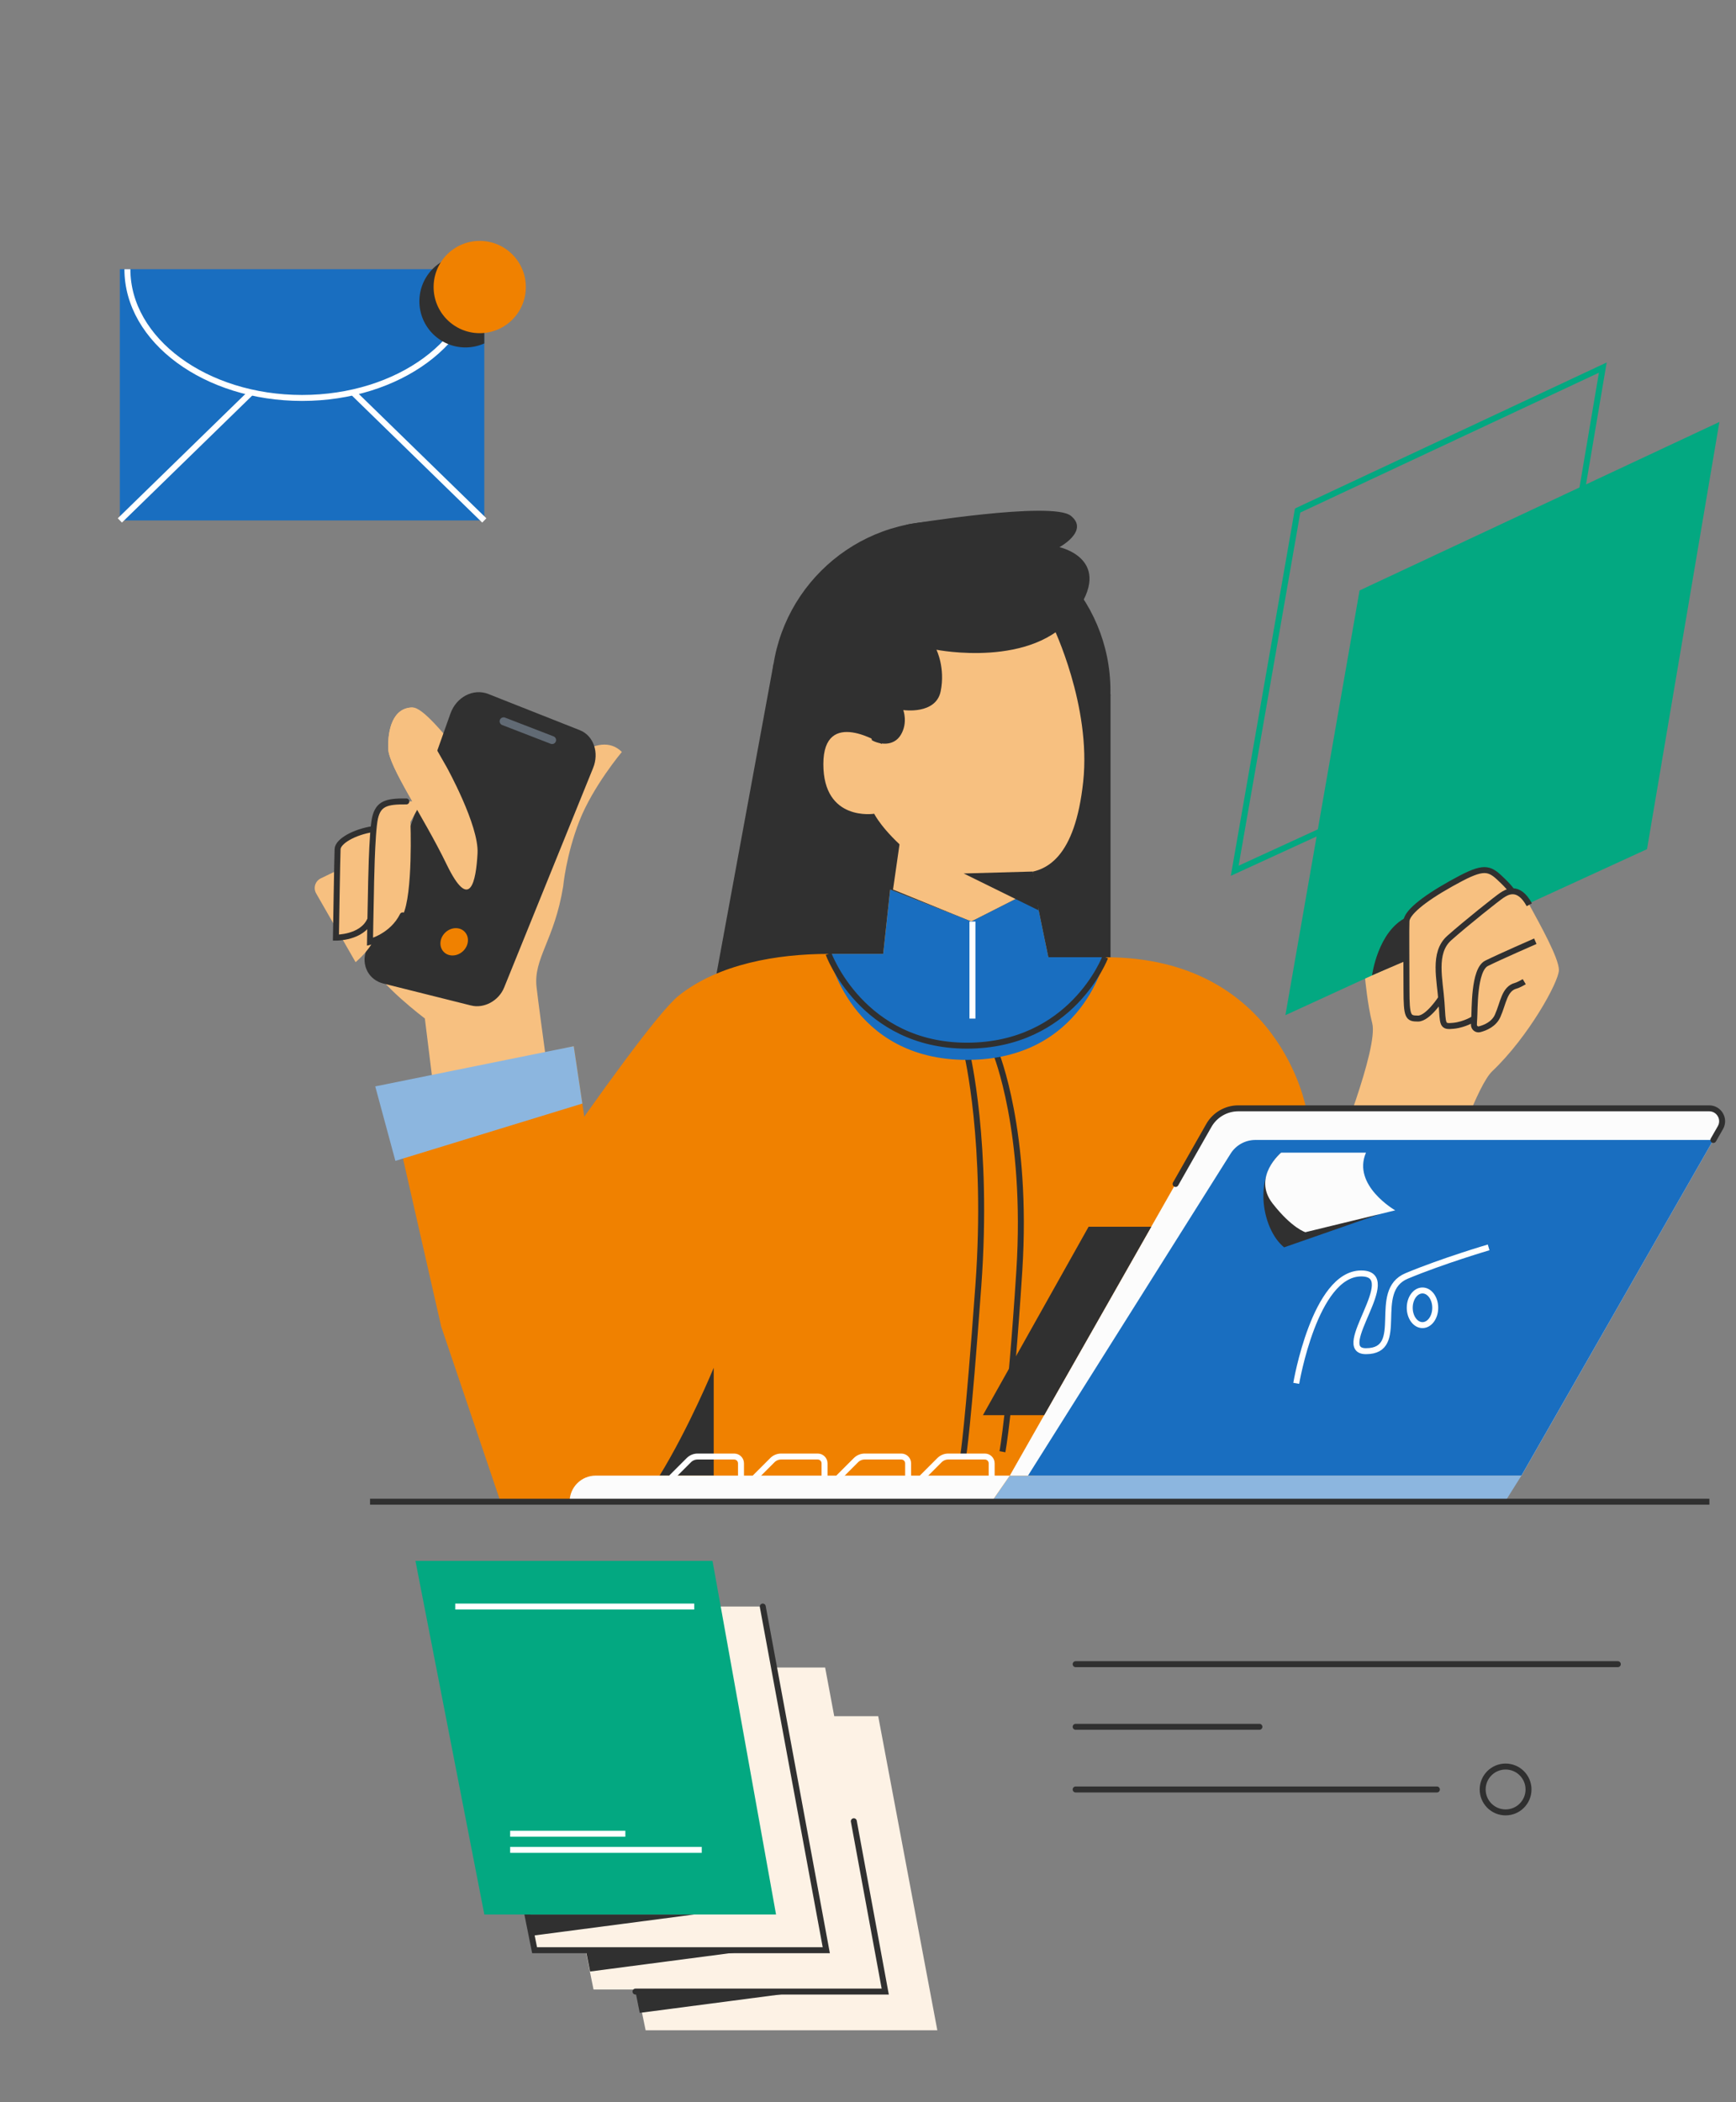
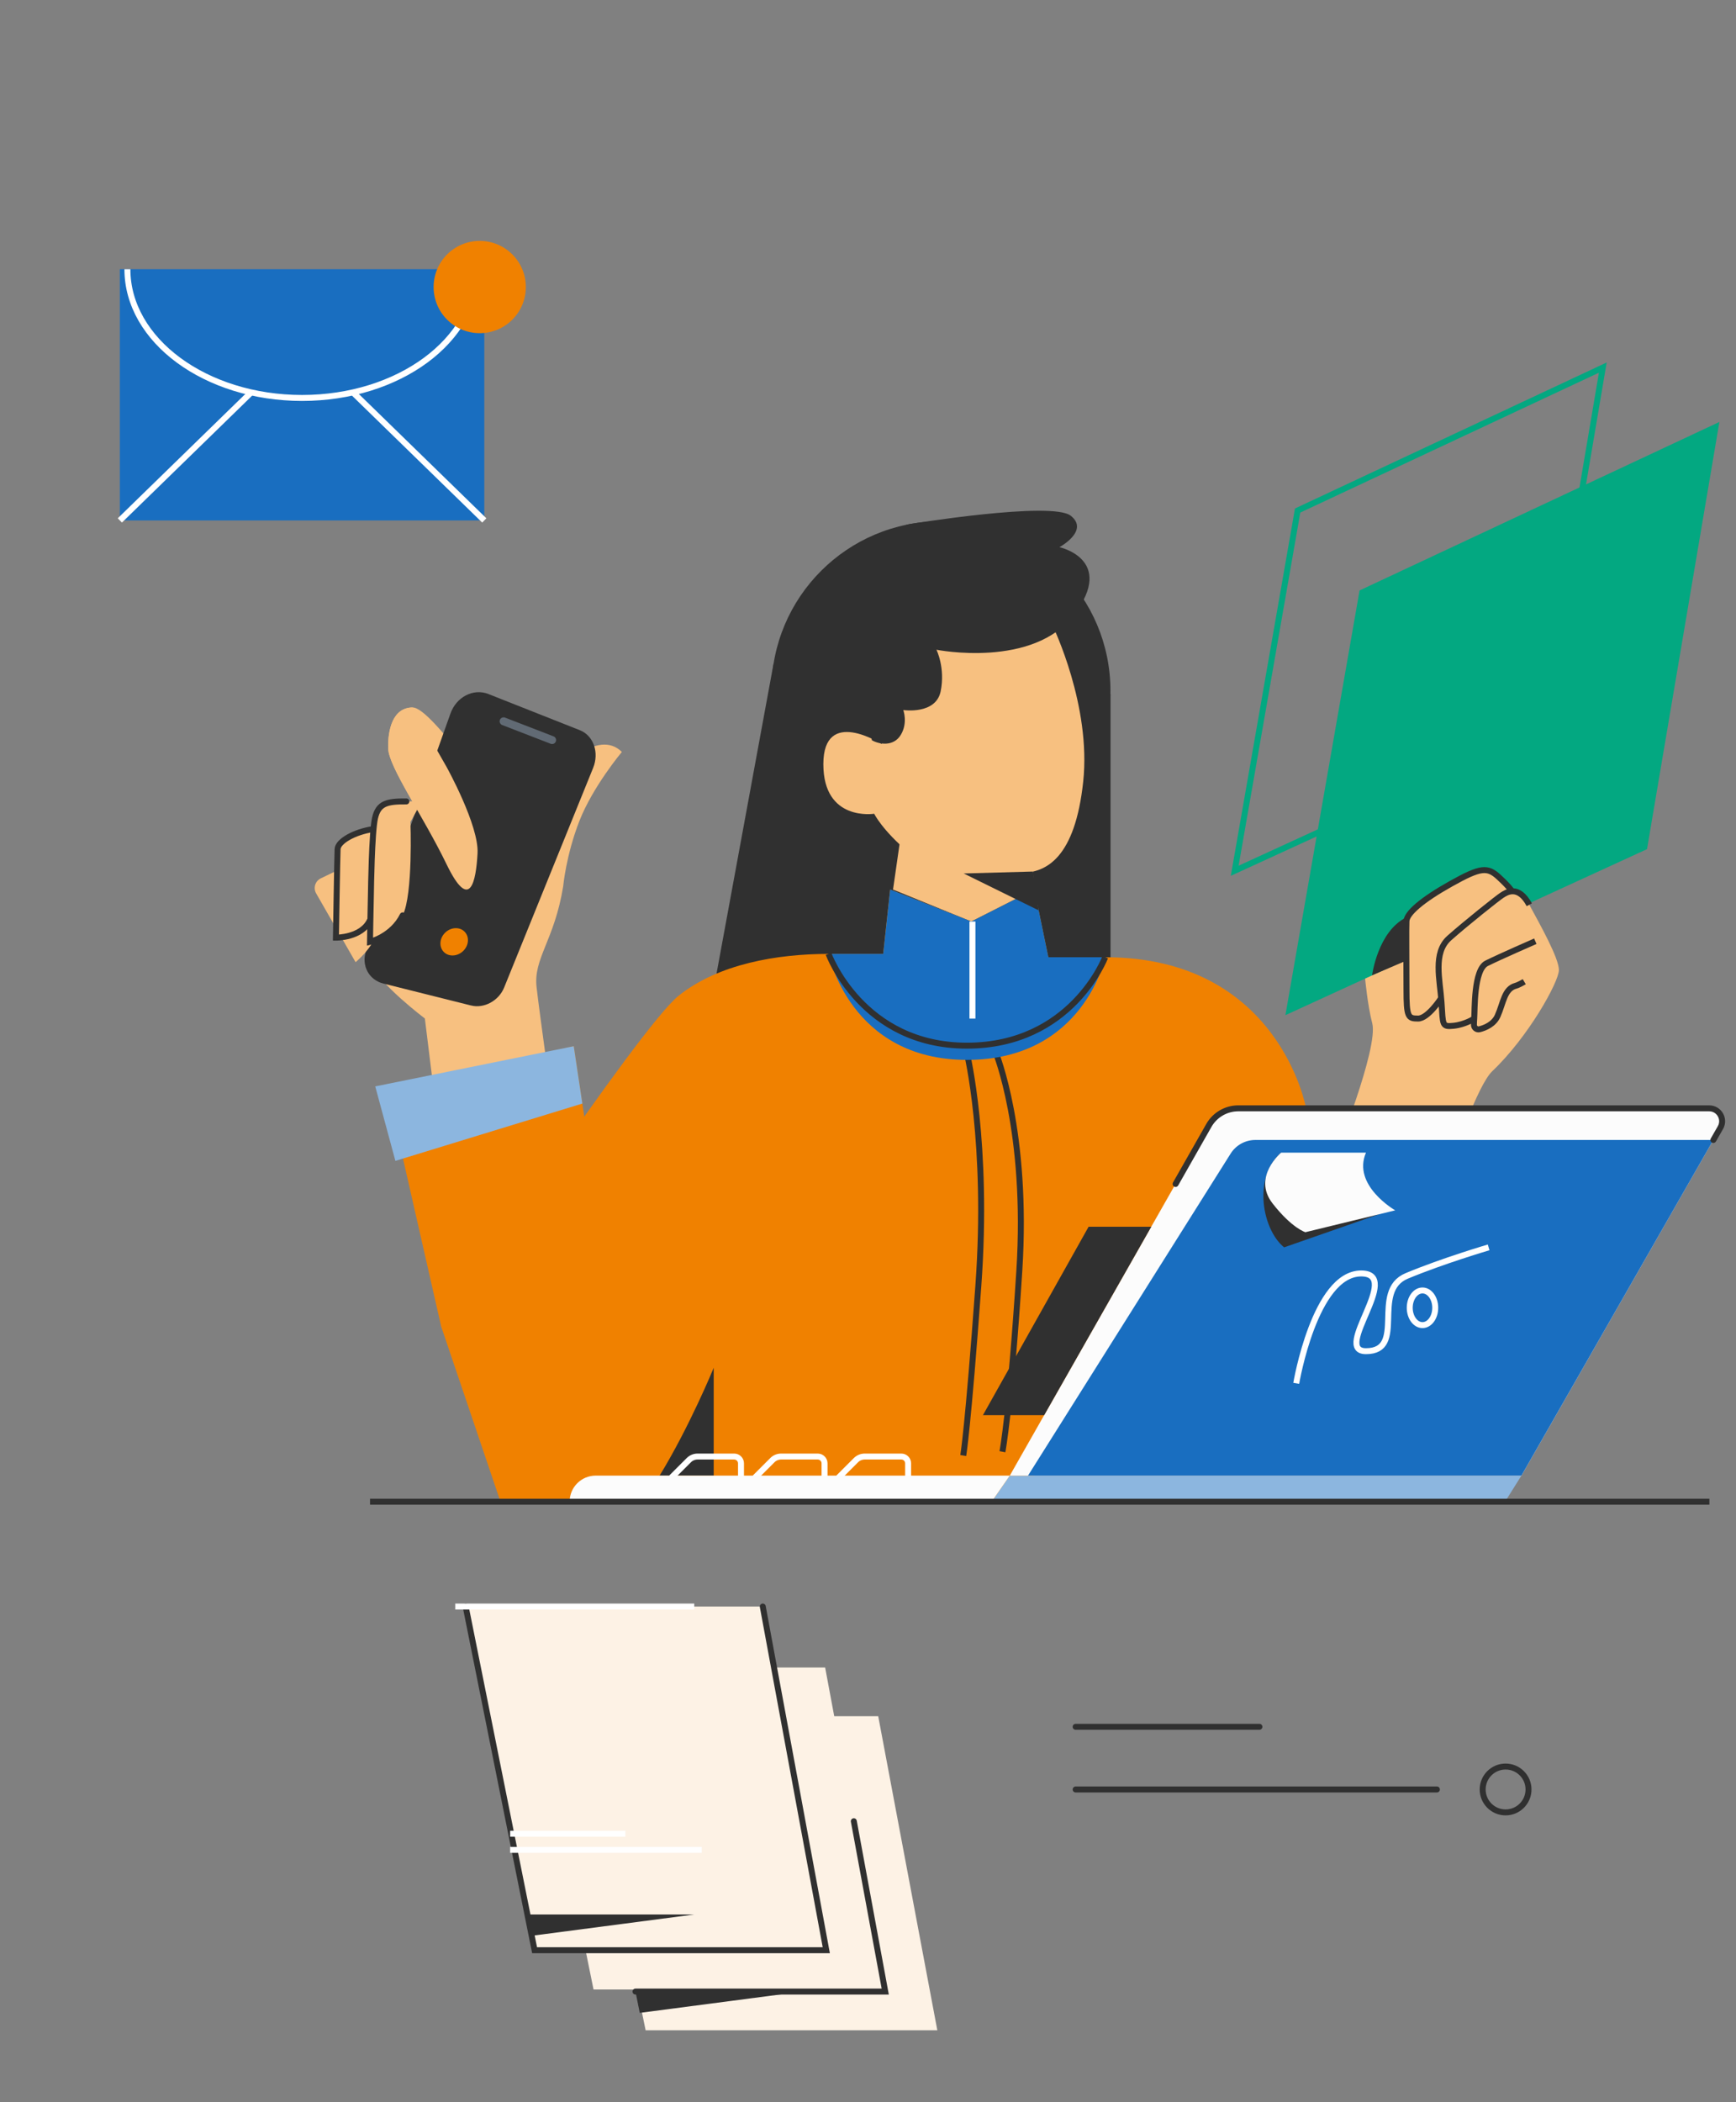
<svg xmlns="http://www.w3.org/2000/svg" id="Ebene_3" data-name="Ebene 3" viewBox="0 0 437 529">
  <rect x="0" y="0" width="437" height="529" fill="#808080" stroke="none" />
  <defs>
    <style>
      .cls-1, .cls-2, .cls-3, .cls-4, .cls-5, .cls-6 {
        fill: none;
      }

      .cls-1, .cls-3, .cls-4, .cls-5, .cls-7, .cls-8, .cls-9, .cls-10, .cls-11 {
        stroke-miterlimit: 10;
      }

      .cls-1, .cls-3, .cls-4, .cls-5, .cls-7, .cls-9, .cls-10, .cls-6, .cls-11 {
        stroke-width: 1.5px;
      }

      .cls-1, .cls-5, .cls-7, .cls-9, .cls-10, .cls-6, .cls-11 {
        stroke: #303030;
      }

      .cls-1, .cls-7, .cls-8, .cls-6, .cls-11 {
        stroke-linecap: round;
      }

      .cls-3 {
        stroke: #fff;
      }

      .cls-4 {
        stroke: #03a881;
      }

      .cls-7, .cls-12, .cls-10 {
        fill: #f7c080;
      }

      .cls-13 {
        fill: #03a881;
      }

      .cls-14 {
        fill: #fcfcfc;
      }

      .cls-15 {
        fill: #f08100;
      }

      .cls-16, .cls-8, .cls-11 {
        fill: #fdf2e5;
      }

      .cls-17 {
        fill: #8cb6df;
      }

      .cls-18, .cls-9 {
        fill: #303030;
      }

      .cls-19 {
        fill: #196ec0;
      }

      .cls-8 {
        stroke: #616a74;
        stroke-width: 2px;
      }

      .cls-6 {
        stroke-linejoin: round;
      }
    </style>
  </defs>
  <path class="cls-12" d="m112.42,193s8.17,14.7,7.79,21.74-1.89,14.95-7.79,2.76-14.58-24.51-14.7-29.16c-.13-4.65,1.13-10.31,6.16-10.31s21.62,26.27,25.39,26.27,6.91-3.02,9.05-6.91c2.14-3.9,12.19-14.2,18.22-8.17,0,0-7.29,8.67-10.68,17.34-3.39,8.67-4.09,16.47-4.09,16.47-2.21,13.62-7.54,18.11-6.7,25.41.84,7.3,4.49,33.32,4.49,33.32l-28.52,7.68-4.09-33.14s-12.1-9.18-13.1-13.47" />
  <g>
    <path class="cls-9" d="m118.74,252.29l-22.09-5.53c-3.21-.8-4.92-4.05-3.78-7.26l21.23-59.7c1.35-3.79,5.2-5.79,8.57-4.46l23.03,9.11c3.04,1.2,4.33,5.02,2.91,8.51l-22.4,55.26c-1.21,2.99-4.54,4.81-7.47,4.07Z" />
    <line class="cls-8" x1="126.77" y1="181.51" x2="138.98" y2="186.23" />
    <path class="cls-15" d="m117.79,236.76c.1-1.89-1.37-3.33-3.29-3.19-1.93.14-3.56,1.81-3.63,3.71s1.42,3.3,3.32,3.14c1.9-.15,3.51-1.79,3.6-3.67Z" />
    <path class="cls-2" d="m111.82,235.54c.07-1.94-1.47-3.41-3.45-3.27s-3.64,1.83-3.68,3.79,1.52,3.38,3.48,3.23,3.58-1.82,3.65-3.74Z" />
  </g>
  <polygon class="cls-4" points="403.47 92.5 326.65 128.47 310.81 219.12 388.02 183.69 403.47 92.5" />
  <polygon class="cls-18" points="237 248.37 179.75 248.37 194.74 166.92 237 173.83 237 248.37" />
  <rect class="cls-18" x="236.73" y="174.65" width="42.82" height="74.55" />
  <circle class="cls-18" cx="236.86" cy="173.83" r="42.67" />
  <path class="cls-12" d="m336.02,291.11s11.04-27.32,9.41-33.62c-1.19-4.58-1.8-11.32-1.8-11.32l40.86-19.3.47.79c2.81,5.16,7.46,13.46,7.46,16.43s-7.68,16.84-16.77,25.46c-3.78,3.59-9.74,21.55-9.74,21.55h-29.89Z" />
  <path class="cls-12" d="m265.09,157.7s9.64,19.9,7.58,39.02c-2.05,19.11-9.26,22.93-15.69,22.93s-19.38,2.33-28.07-4.99c-6.89-5.8-8.85-9.89-8.85-9.89,0,0-12.8,2.05-12.8-12.48s14.69-5.06,14.69-5.06v-27.65l43.13-1.9Z" />
  <polygon class="cls-12" points="224.8 223.85 226.7 210.62 259.4 210.62 260.37 223.85 244.51 231.89 224.8 223.85" />
  <path class="cls-15" d="m328.78,278.9s-6.76-38.02-50.57-38.02h-14.32l-3.52-17.03-15.86,8.04-20.44-8.04-1.75,16.19h-13.76c-12.92,0-27.73,2.52-37.74,10.53-10.01,8.01-59.8,83.12-59.8,83.12l14.97,44.22h129.55l73.23-99Z" />
  <polygon class="cls-13" points="432.82 106.18 342.24 148.58 323.57 255.46 414.6 213.68 432.82 106.18" />
  <g>
-     <line class="cls-6" x1="270.77" y1="418.77" x2="407.25" y2="418.77" />
    <line class="cls-6" x1="270.77" y1="434.53" x2="317.03" y2="434.53" />
    <line class="cls-6" x1="270.77" y1="450.3" x2="361.71" y2="450.3" />
    <circle class="cls-6" cx="379" cy="450.3" r="5.77" />
  </g>
  <path class="cls-5" d="m243.39,264.98s5.5,22.68,2.89,58.54c-2.61,35.86-3.8,42.75-3.8,42.75" />
  <path class="cls-5" d="m250.69,264.98s8.14,19.75,5.9,54.83c-2.25,35.08-4.25,45.5-4.25,45.5" />
  <path class="cls-18" d="m165.93,371.5c7.58-12.3,13.73-27.31,13.73-27.31v27.14h-13.73" />
  <path class="cls-10" d="m362.78,251.17s-3.3,5.14-5.82,5.14-2.91-.33-2.91-7.4-.1-15.21,0-17.15c.1-1.94,3.78-5.23,11.24-9.4,7.46-4.17,9.15-4.26,11.99-1.65,2.84,2.62,3.32,3.57,3.32,3.57" />
  <path class="cls-10" d="m371.11,256.32s-2.33,1.52-5.24,1.81-2.62-.13-3-5.88c-.39-5.75-2.23-12.47,1.94-16.19,4.17-3.71,12.21-10.11,13.28-10.79s4.07-2.76,6.88,2.4" />
  <g>
    <rect class="cls-19" x="30.17" y="67.74" width="91.74" height="63.22" />
    <path class="cls-3" d="m32.07,67.74c0,17.89,19.69,32.4,43.97,32.4s43.97-14.5,43.97-32.4" />
    <line class="cls-3" x1="30.17" y1="130.96" x2="63.24" y2="98.74" />
    <line class="cls-3" x1="121.91" y1="130.96" x2="88.84" y2="98.74" />
-     <path class="cls-18" d="m121.91,65.22c-1.44-.65-3.04-1.01-4.73-1.01-6.41,0-11.61,5.2-11.61,11.61s5.2,11.61,11.61,11.61c1.68,0,3.28-.37,4.73-1.01v-21.19Z" />
    <circle class="cls-15" cx="120.76" cy="72.23" r="11.61" />
  </g>
  <path class="cls-19" d="m208.57,240.03h13.76l1.75-16.19,20.44,8.04,15.86-8.04,3.52,17.03h14.32s-5.34,25.84-34.82,25.84-34.82-26.68-34.82-26.68Z" />
  <line class="cls-3" x1="244.79" y1="256.32" x2="244.79" y2="231.89" />
  <path class="cls-5" d="m208.57,240.03s8.42,23.1,34.82,23.1,34.82-22.25,34.82-22.25" />
  <polygon class="cls-18" points="260.04 219.31 242.59 219.8 261.45 229.08 260.04 219.31" />
  <g>
    <path class="cls-3" d="m207.56,371.56v-3.33c0-.94-.77-1.71-1.71-1.71h-9.22c-.83,0-1.62.33-2.2.91l-4.43,4.43" />
    <path class="cls-3" d="m186.53,371.56v-3.33c0-.94-.77-1.71-1.71-1.71h-9.22c-.83,0-1.62.33-2.2.91l-4.43,4.43" />
    <path class="cls-3" d="m228.6,371.56v-3.33c0-.94-.77-1.71-1.71-1.71h-9.22c-.83,0-1.62.33-2.2.91l-4.43,4.43" />
    <g>
      <polygon class="cls-17" points="254.19 371.33 382.98 371.33 378.86 377.89 249.63 377.89 254.19 371.33" />
      <path class="cls-14" d="m254.19,371.33l50.1-88.12c1.51-2.66,4.34-4.31,7.41-4.31h118.55c2.49,0,4.05,2.69,2.82,4.85l-50.08,87.58h-128.79Z" />
      <path class="cls-19" d="m431.29,286.86h-115.28c-2.53,0-4.89,1.3-6.23,3.44l-51,81.02h124.21l48.31-84.47Z" />
      <ellipse class="cls-3" cx="358.08" cy="329.09" rx="3.21" ry="4.36" />
      <path class="cls-3" d="m326.3,348.1s4.66-27.65,16.35-27.65c10.54,0-7.36,19.56,1.2,19.56,10.39,0,1.09-15.12,10.26-18.94,9.17-3.82,20.62-7.18,20.62-7.18" />
      <path class="cls-18" d="m347.14,305.55l-23.89,8.33c-5.5-4.43-7.96-17.61-.76-23.83l24.66,15.5Z" />
      <path class="cls-14" d="m343.85,290.05h-21.36s-7.33,6.13-2.15,12.78c4.89,6.26,8.26,7.24,8.26,7.24l22.61-5.5s-10.9-6.26-7.36-14.51Z" />
      <polygon class="cls-18" points="289.8 308.7 274.03 308.7 247.43 356.11 262.85 356.11 289.8 308.7" />
      <path class="cls-1" d="m295.93,297.93l8.37-14.72c1.51-2.66,4.34-4.31,7.41-4.31h118.55c2.49,0,4.05,2.69,2.82,4.85l-1.78,3.11" />
    </g>
-     <path class="cls-3" d="m249.63,371.56v-3.33c0-.94-.77-1.71-1.71-1.71h-9.22c-.83,0-1.62.33-2.2.91l-4.43,4.43" />
    <path class="cls-14" d="m143.39,377.89h106.23l4.57-6.57h-104.23c-3.63,0-6.57,2.94-6.57,6.57h0Z" />
  </g>
  <line class="cls-5" x1="430.3" y1="377.89" x2="93.15" y2="377.89" />
  <path class="cls-18" d="m354,241.73l-8.61,3.69s1.44-11.07,8.61-14.56v10.87Z" />
  <path class="cls-5" d="m386.48,236.85s-9,3.93-12.27,5.56c-3.27,1.64-2.94,11.78-3.11,13.9-.05.63-.07,1.15-.07,1.56,0,.76.7,1.32,1.43,1.13,1.42-.37,3.58-1.25,4.53-3.35,1.47-3.27,1.65-6.82,4.58-7.6.77-.21,2.13-1.02,2.13-1.02" />
  <polygon class="cls-15" points="148.35 289.46 146.12 357.84 111.03 333.68 97.43 273.9 144.43 263.27 148.35 289.46" />
  <polygon class="cls-17" points="144.43 263.27 94.46 273.38 99.53 292.12 146.59 277.7 144.43 263.27" />
  <path class="cls-12" d="m93.85,208.64c-4.68.72-8.78,3.06-8.87,5.02s-.42,22.29-.42,22.29c0,0,5.9.16,7.94-4.4,2.04-4.56,1.98-16.32,1.98-16.32" />
  <path class="cls-12" d="m112.42,193s8.17,14.7,7.79,21.74-1.89,14.95-7.79,2.76-14.58-24.51-14.7-29.16c-.13-4.65,1.13-10.31,6.16-10.31" />
  <g>
    <g>
      <polygon class="cls-16" points="146.28 431.86 221.07 431.86 235.95 510.89 162.52 510.89 146.28 431.86" />
      <polygon class="cls-16" points="132.93 419.61 207.71 419.61 222.84 500.64 149.41 500.64 132.93 419.61" />
      <polyline class="cls-11" points="192.01 404.27 208 490.75 134.57 490.75 117.22 404.27" />
      <polygon class="cls-18" points="132.76 481.76 174.76 481.76 133.84 487.12 132.76 481.76" />
-       <polygon class="cls-18" points="147.47 490.75 189.46 490.75 148.54 496.11 147.47 490.75" />
      <polygon class="cls-18" points="159.97 501.16 201.96 501.16 161.04 506.52 159.97 501.16" />
-       <polygon class="cls-13" points="104.58 392.78 179.36 392.78 195.35 481.76 121.92 481.76 104.58 392.78" />
      <line class="cls-3" x1="114.6" y1="404.27" x2="174.76" y2="404.27" />
      <line class="cls-3" x1="128.42" y1="461.44" x2="157.42" y2="461.44" />
      <line class="cls-3" x1="128.42" y1="465.5" x2="176.65" y2="465.5" />
    </g>
    <polyline class="cls-1" points="159.97 501.16 222.84 501.16 214.93 458.29" />
  </g>
  <path class="cls-18" d="m219.48,186.27c1.82,1.06,5.47,1.67,7.29-1.37,1.82-3.04.61-6.22.61-6.22,0,0,8.2,1.21,9.41-4.71,1.21-5.92-1.06-10.47-1.06-10.47,0,0,24.44,4.86,34.76-8.96,10.32-13.81-3.8-16.85-3.8-16.85,0,0,7.59-4.1,2.88-7.89-4.71-3.8-40.71,2.1-40.71,2.1,0,0-6.35.59-9.38,16.11-3.89,19.92,0,38.26,0,38.26Z" />
  <path class="cls-12" d="m86.63,218.19l-5.88,2.84c-1.41.68-1.95,2.42-1.17,3.78l9.93,17.31s7.1-5.85,4.96-10.22-7.84-13.7-7.84-13.7Z" />
  <path class="cls-10" d="m93.85,208.64c-4.68.72-8.78,3.06-8.87,5.02s-.42,22.29-.42,22.29c0,0,6.57.08,8.6-4.47" />
  <path class="cls-12" d="m104.8,201.62c-5-.05-9.56.59-10.39,4.2s-1.03,18.48-1.03,18.48c-.13,5.42-.24,12.69-.24,12.69,0,0,5.59-1.37,8.23-6.66,2.64-5.28,1.95-23.51,1.95-23.51l2.57-4.62-1.11-.59Z" />
  <path class="cls-7" d="m102.29,201.67c-5-.05-7.04.54-7.88,4.16s-1.03,18.48-1.03,18.48c-.13,5.42-.24,12.69-.24,12.69,0,0,5.59-1.37,8.23-6.66" />
</svg>